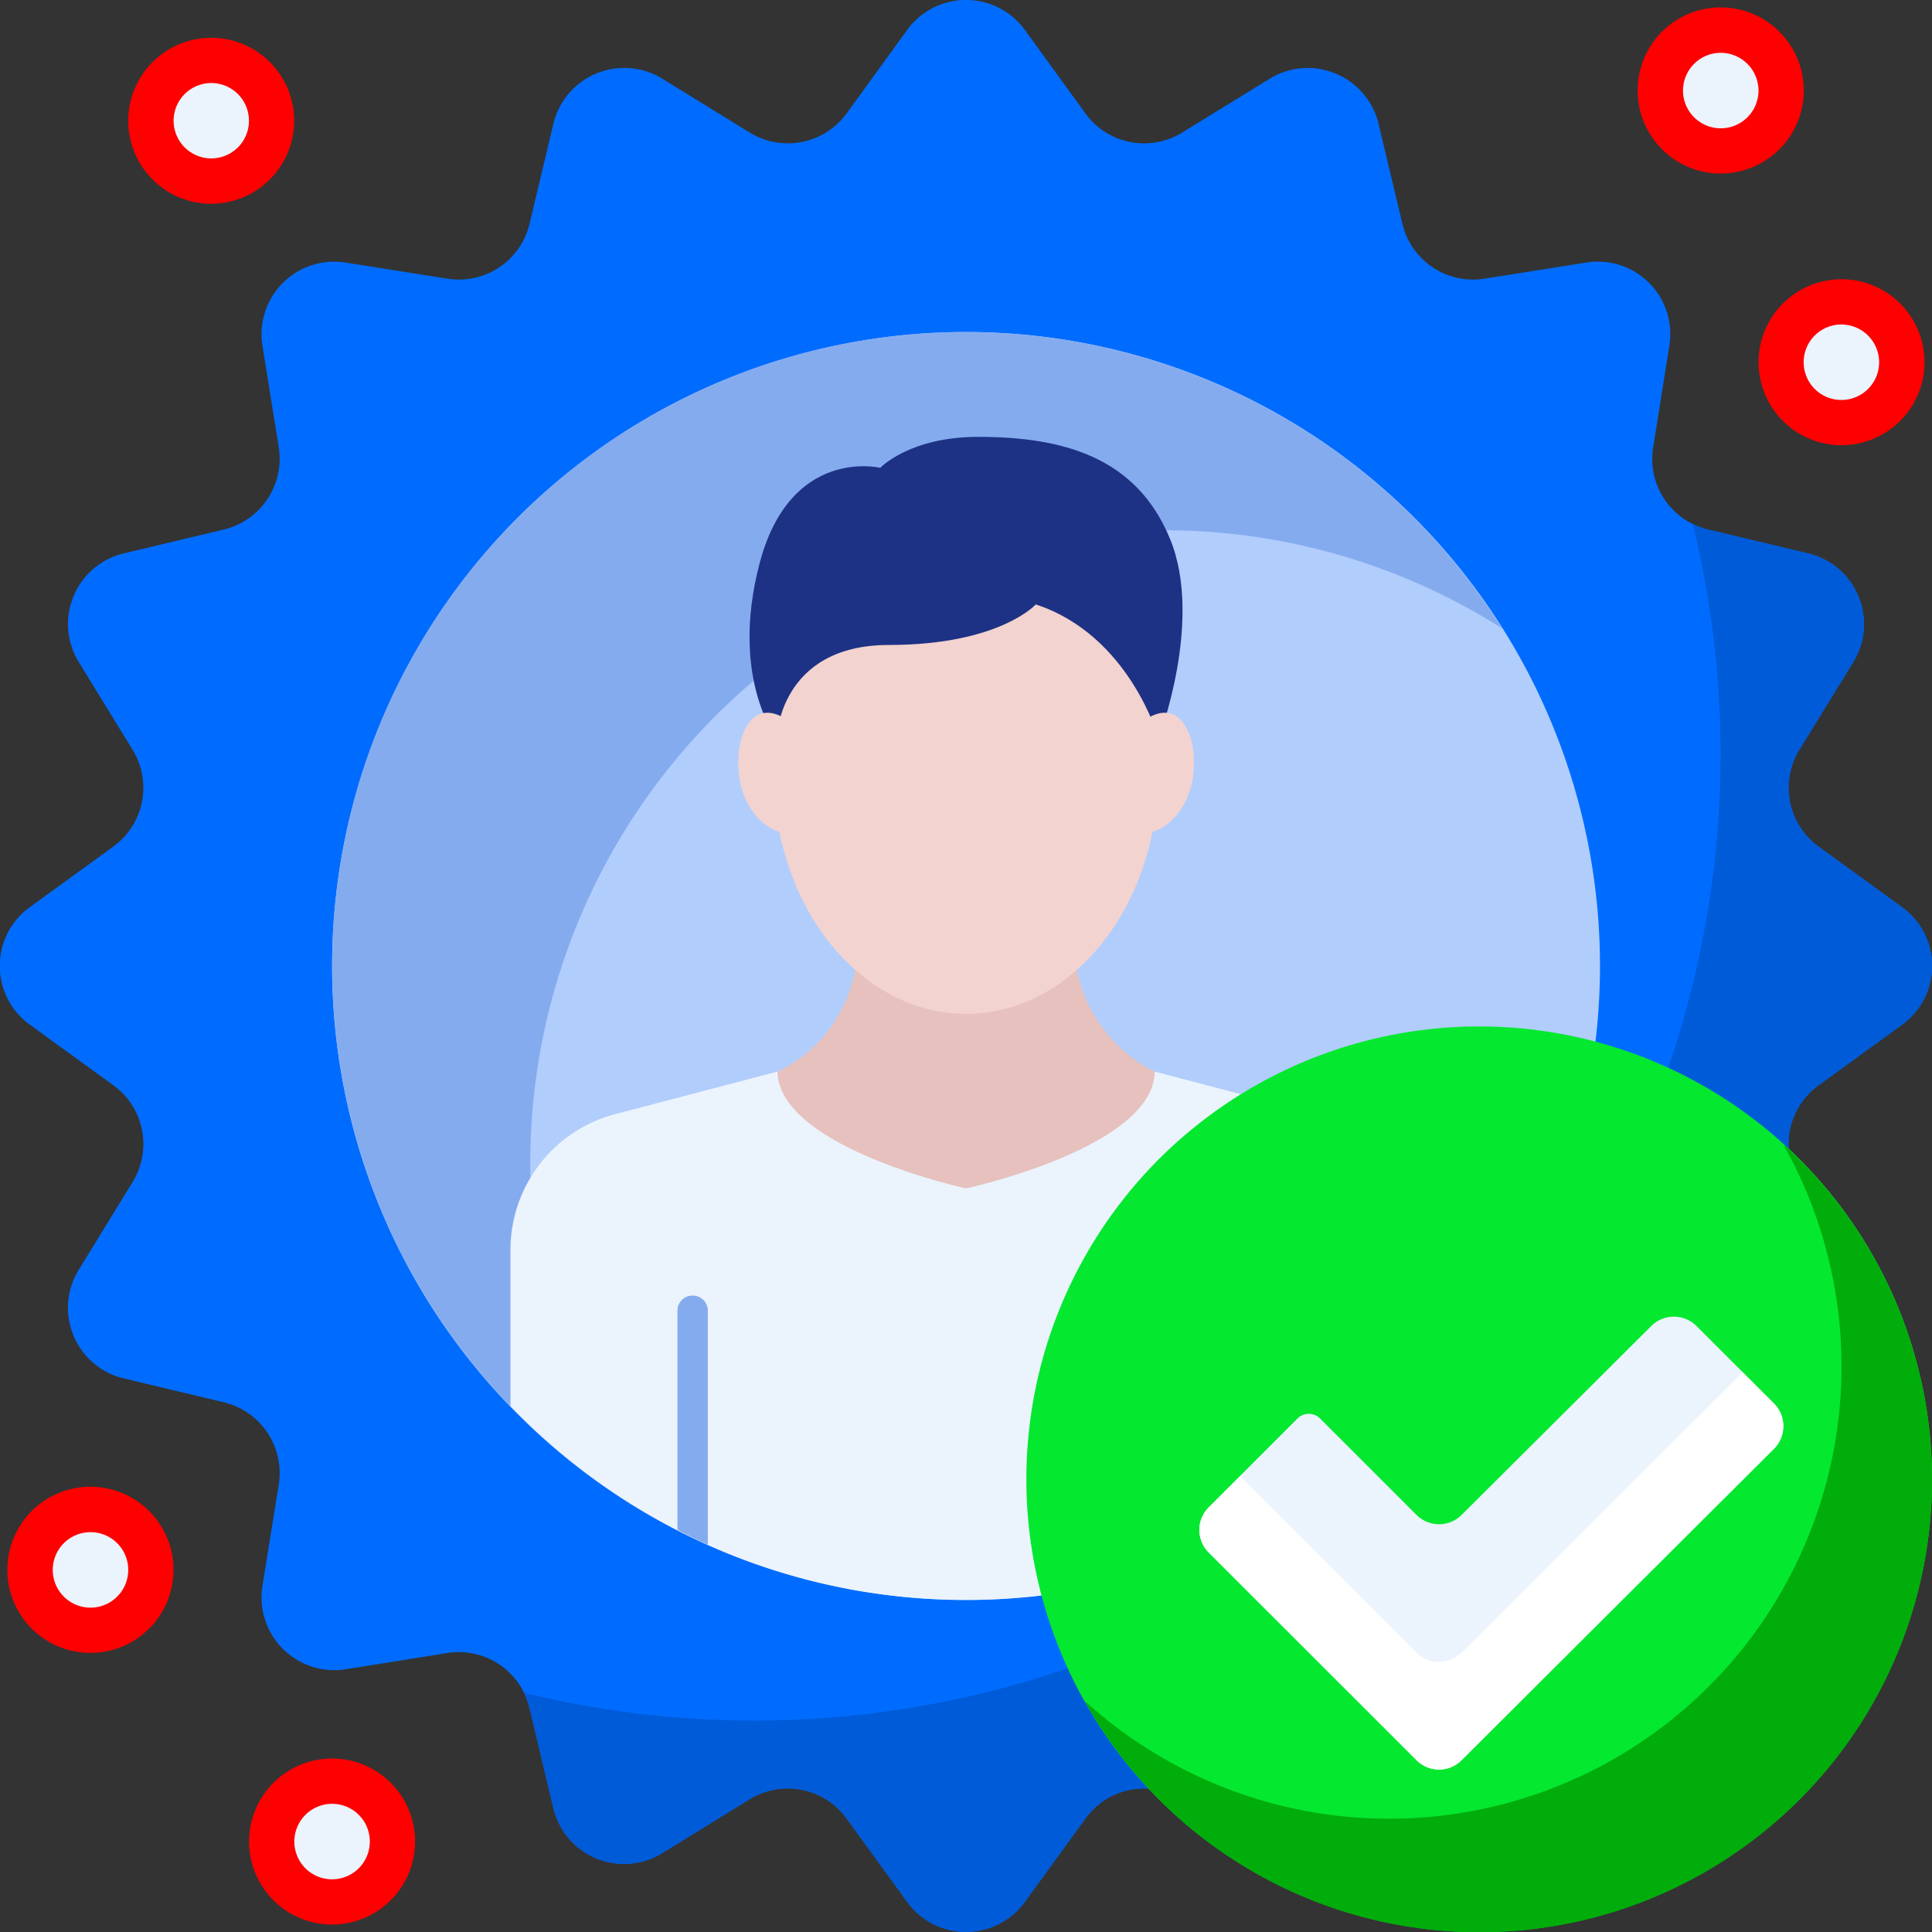
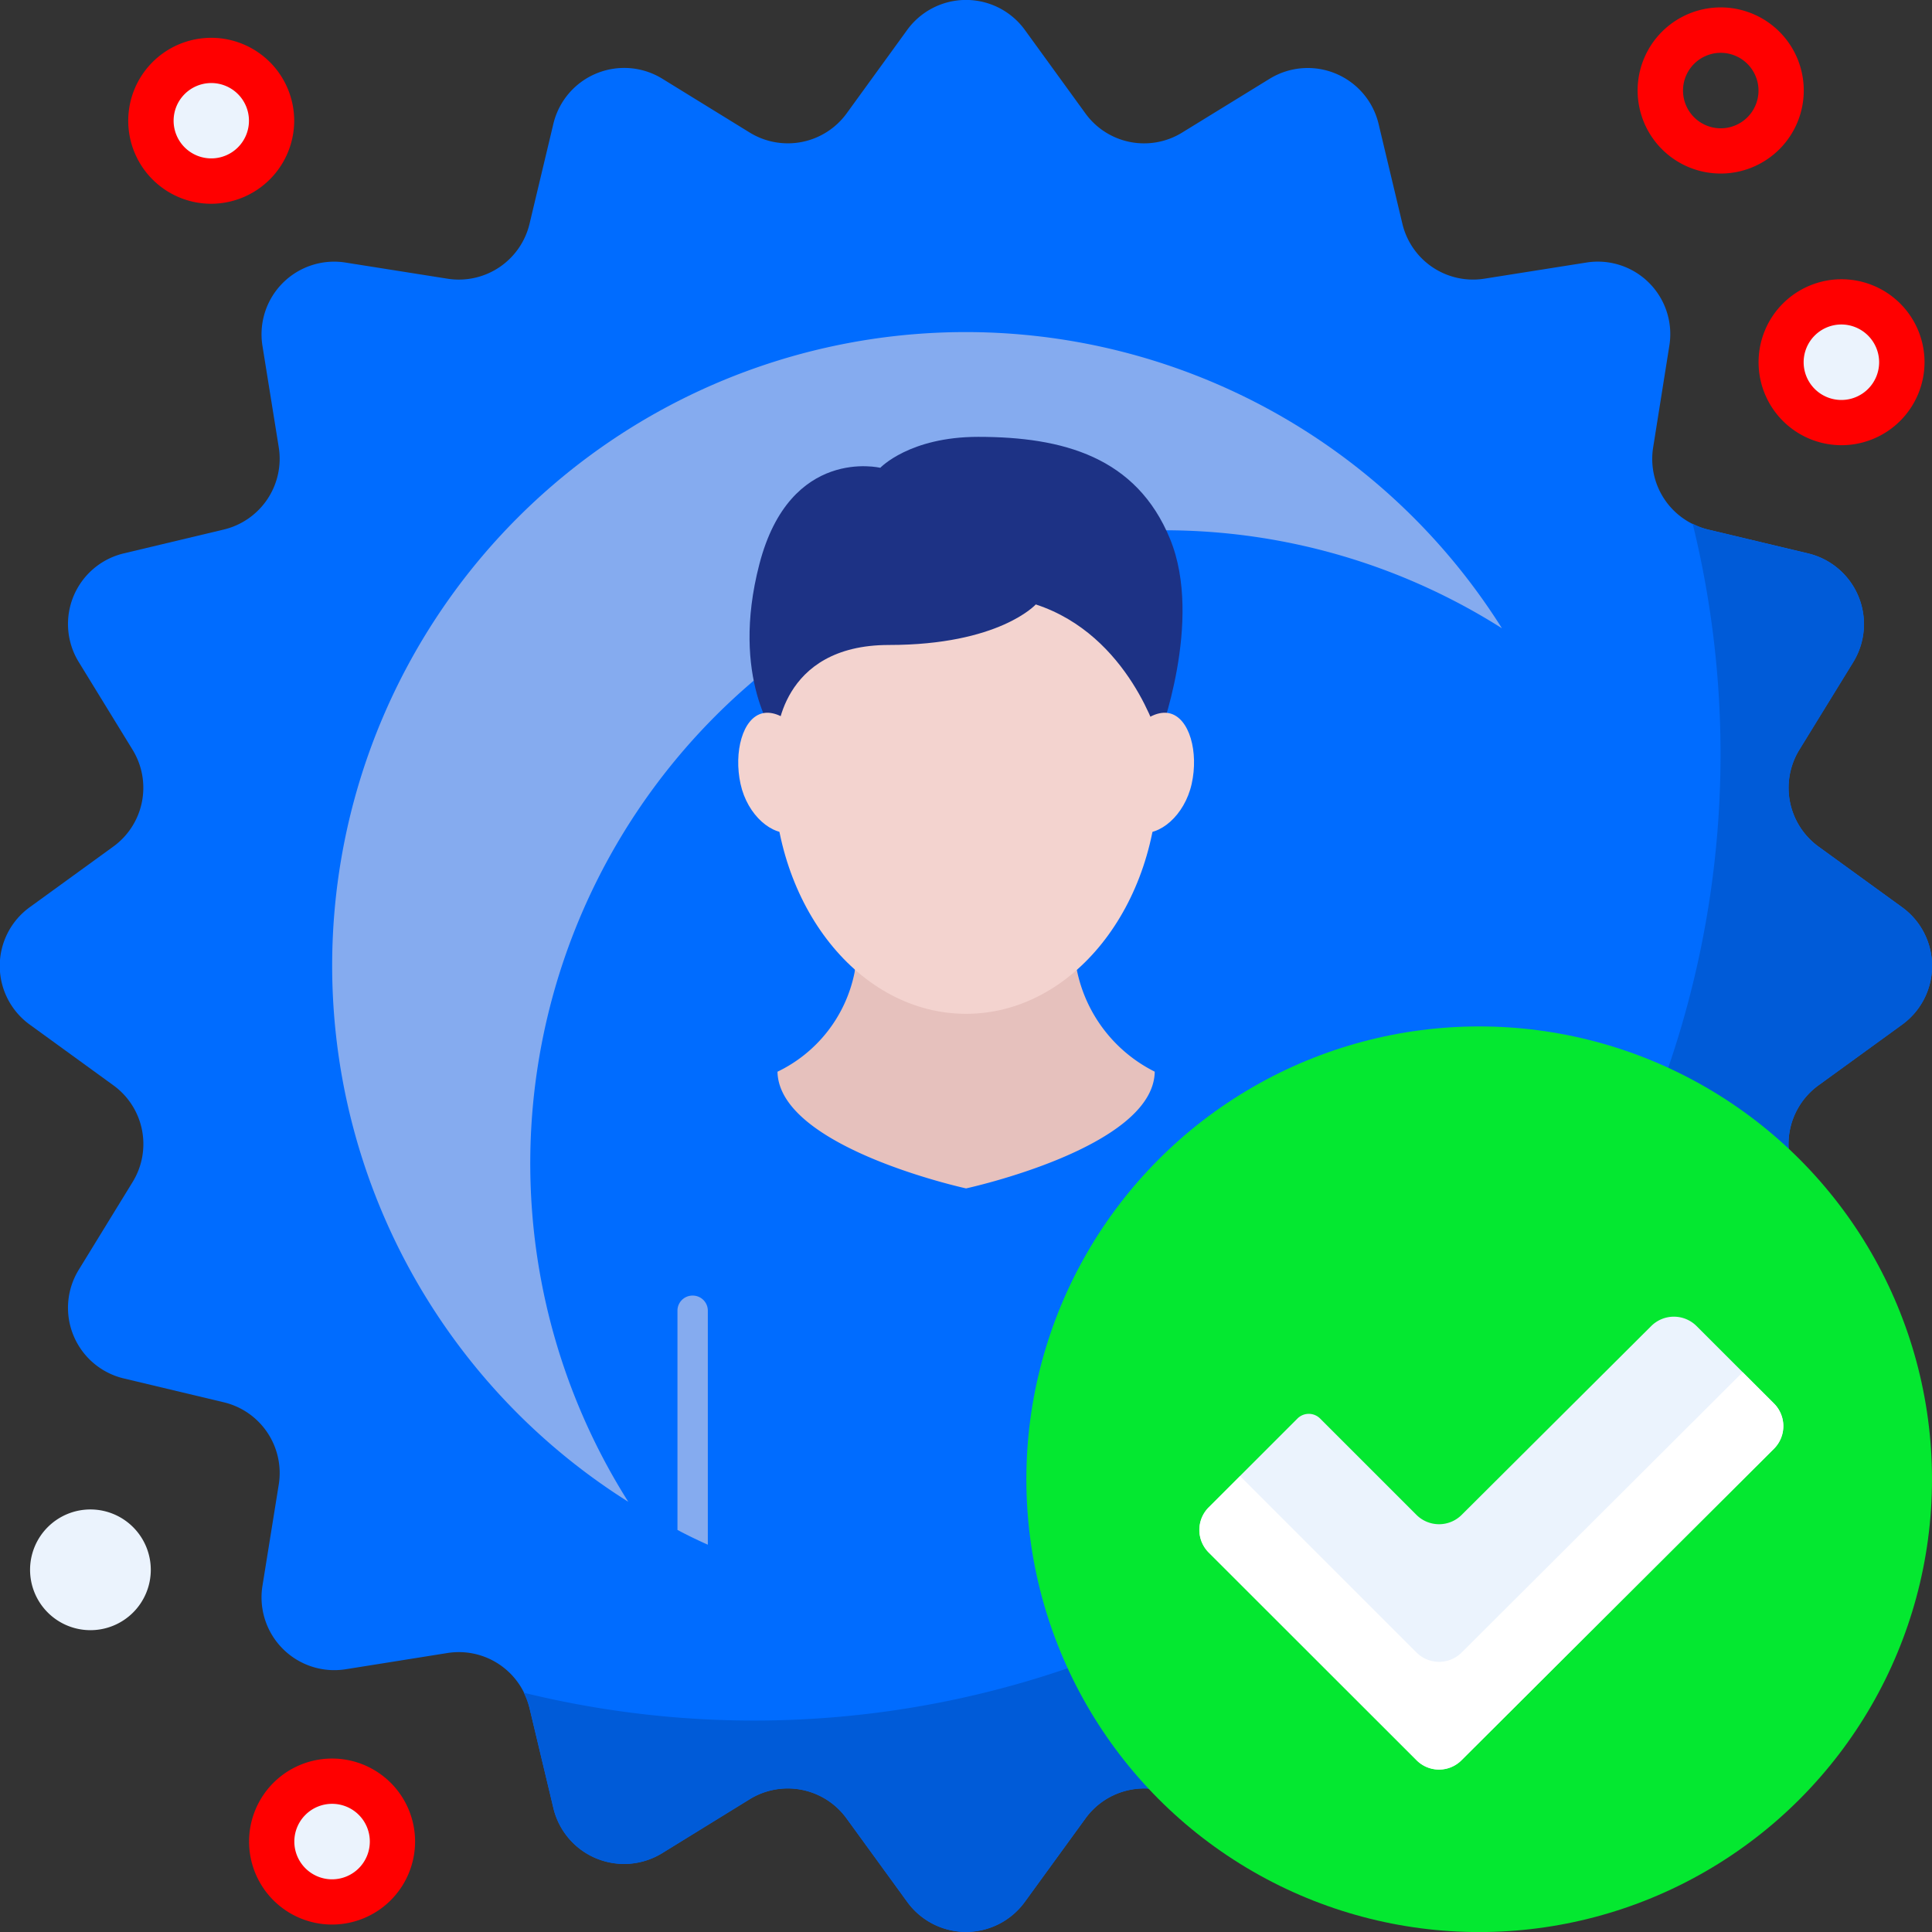
<svg xmlns="http://www.w3.org/2000/svg" width="85.332" height="85.335" viewBox="0 0 85.332 85.335">
  <rect x="0" y="0" width="85.332" height="85.335" fill="#333333" stroke="none" />
  <g id="Group_95608" data-name="Group 95608" transform="translate(-2042.663 -407.211)">
    <path id="Path_442241" data-name="Path 442241" d="M2087.93,408.535l2.669,3.679a3.2,3.2,0,0,0,4.277.852l3.874-2.382a3.217,3.217,0,0,1,4.8,1.992l1.054,4.421a3.207,3.207,0,0,0,3.626,2.422l4.487-.71a3.2,3.2,0,0,1,3.677,3.671l-.715,4.493a3.205,3.205,0,0,0,2.421,3.626l4.421,1.054a3.21,3.21,0,0,1,1.993,4.8l-2.383,3.874a3.213,3.213,0,0,0,.852,4.277l3.679,2.669a3.2,3.2,0,0,1,0,5.2l-3.679,2.67a3.21,3.21,0,0,0-.852,4.277l2.383,3.873a3.21,3.21,0,0,1-1.993,4.8l-4.421,1.054a3.2,3.2,0,0,0-2.421,3.627l.715,4.486a3.208,3.208,0,0,1-3.677,3.678l-4.487-.716a3.2,3.2,0,0,0-3.626,2.428l-1.054,4.414a3.212,3.212,0,0,1-4.8,1.993l-3.874-2.383a3.2,3.2,0,0,0-4.277.859l-2.669,3.672a3.206,3.206,0,0,1-5.2,0l-2.669-3.672a3.207,3.207,0,0,0-4.284-.859l-3.867,2.383a3.21,3.21,0,0,1-4.805-1.993l-1.054-4.414a3.208,3.208,0,0,0-3.633-2.428l-4.486.716a3.214,3.214,0,0,1-3.678-3.678l.722-4.486a3.212,3.212,0,0,0-2.428-3.627l-4.42-1.054a3.207,3.207,0,0,1-1.986-4.8l2.377-3.873a3.2,3.2,0,0,0-.854-4.277l-3.678-2.67a3.2,3.2,0,0,1,0-5.2l3.678-2.669a3.207,3.207,0,0,0,.854-4.277l-2.377-3.874a3.207,3.207,0,0,1,1.986-4.8l4.42-1.054a3.215,3.215,0,0,0,2.428-3.626l-.722-4.493a3.208,3.208,0,0,1,3.678-3.671l4.486.71a3.21,3.21,0,0,0,3.633-2.422l1.054-4.421a3.216,3.216,0,0,1,4.805-1.992l3.867,2.382a3.213,3.213,0,0,0,4.284-.852l2.669-3.679A3.211,3.211,0,0,1,2087.93,408.535Z" fill="#006cff" />
    <path id="Path_442242" data-name="Path 442242" d="M2126.667,447.278l-3.679-2.669a3.213,3.213,0,0,1-.852-4.277l2.383-3.874a3.21,3.21,0,0,0-1.993-4.8L2118.1,430.6a2.952,2.952,0,0,1-.676-.26,42.686,42.686,0,0,1-51.628,51.634,3.318,3.318,0,0,1,.254.683l1.054,4.414a3.21,3.21,0,0,0,4.805,1.993l3.867-2.383a3.207,3.207,0,0,1,4.284.859l2.669,3.672a3.206,3.206,0,0,0,5.2,0l2.669-3.672a3.2,3.2,0,0,1,4.277-.859l3.874,2.383a3.212,3.212,0,0,0,4.8-1.993l1.054-4.414a3.2,3.2,0,0,1,3.626-2.428l4.487.716a3.208,3.208,0,0,0,3.677-3.678l-.715-4.486a3.2,3.2,0,0,1,2.421-3.627l4.421-1.054a3.21,3.21,0,0,0,1.993-4.8l-2.383-3.873a3.21,3.21,0,0,1,.852-4.277l3.679-2.67A3.2,3.2,0,0,0,2126.667,447.278Z" fill="#005bd8" />
-     <path id="Path_442243" data-name="Path 442243" d="M2057.331,449.883a28,28,0,1,0,28-28.008A28,28,0,0,0,2057.331,449.883Z" fill="#b1cdfc" />
    <path id="Path_442244" data-name="Path 442244" d="M2094.082,430.632A27.846,27.846,0,0,1,2109,434.961a27.981,27.981,0,1,0-38.587,38.581,27.964,27.964,0,0,1,23.672-42.91Z" fill="#85abef" />
-     <path id="Path_442245" data-name="Path 442245" d="M2085.332,477.878a27.887,27.887,0,0,0,20.124-8.562v-6.894a6.205,6.205,0,0,0-4.623-6l-7.168-1.882H2077l-7.175,1.882a6.2,6.2,0,0,0-4.616,6v6.894A27.863,27.863,0,0,0,2085.332,477.878Z" fill="#ebf3fd" />
    <path id="Path_442246" data-name="Path 442246" d="M2085.332,459.7s8.281-1.79,8.333-5.156a6.452,6.452,0,0,1-3.443-4.505c-.053-.293-.1-2.122-.124-2.4l-9.538.007c-.039.318-.091,2.2-.157,2.539a6.216,6.216,0,0,1-3.4,4.361C2077.07,457.9,2085.332,459.7,2085.332,459.7Z" fill="#e6c1bd" />
    <path id="Path_442247" data-name="Path 442247" d="M2073.255,464.434a.665.665,0,0,0-.67.67v9.681c.442.235.885.449,1.341.652V465.1A.666.666,0,0,0,2073.255,464.434Z" fill="#85abef" />
    <path id="Path_442248" data-name="Path 442248" d="M2097.409,464.434a.666.666,0,0,0-.671.67V475.43c.45-.2.9-.417,1.341-.645V465.1A.665.665,0,0,0,2097.409,464.434Z" fill="#85abef" />
    <path id="Path_442249" data-name="Path 442249" d="M2085.332,430.7c-4.694,0-8.5,4.766-8.5,10.645s3.8,10.644,8.5,10.644,8.489-4.765,8.489-10.644S2090.02,430.7,2085.332,430.7Z" fill="#f3d3cf" />
    <path id="Path_442250" data-name="Path 442250" d="M2076.966,439.824s-2.076-2.656-.762-7.7c1.355-5.215,5.339-4.251,5.339-4.251s1.289-1.367,4.323-1.367c3.75,0,6.992.891,8.477,4.512s-.508,8.808-.508,8.808-1.276-4.563-5.424-5.918c0,0-1.614,1.79-6.484,1.79S2076.966,439.824,2076.966,439.824Z" fill="#1d3285" />
    <path id="Path_442251" data-name="Path 442251" d="M2094.3,438.711c-.9-.188-2.1,1-2.409,2.395s.182,2.683,1.081,2.872,2.011-.749,2.324-2.142S2095.208,438.906,2094.3,438.711Z" fill="#f3d3cf" />
    <path id="Path_442252" data-name="Path 442252" d="M2076.36,438.711c.906-.188,2.1,1,2.41,2.395s-.176,2.683-1.081,2.872-2.012-.749-2.318-2.142S2075.456,438.906,2076.36,438.711Z" fill="#f3d3cf" />
    <circle id="Ellipse_2082" data-name="Ellipse 2082" cx="20" cy="20" r="20" transform="translate(2087.995 452.546)" fill="#04e830" />
-     <path id="Path_442253" data-name="Path 442253" d="M2121.426,457.754a19.979,19.979,0,0,1-30.86,24.577,19.988,19.988,0,1,0,30.86-24.577Z" fill="#00ad0a" />
    <path id="Path_442254" data-name="Path 442254" d="M2121.016,469.2l-3.418-3.418a1.418,1.418,0,0,0-2-.007l-8.379,8.347a1.414,1.414,0,0,1-1.992,0l-4.258-4.258a.708.708,0,0,0-1,0l-3.919,3.919a1.41,1.41,0,0,0,0,2l9.173,9.167a1.4,1.4,0,0,0,1.992,0l13.8-13.757A1.414,1.414,0,0,0,2121.016,469.2Z" fill="#ebf3fd" />
    <path id="Path_442255" data-name="Path 442255" d="M2105.228,480.2l-7.793-7.793-1.38,1.38a1.41,1.41,0,0,0,0,2l9.173,9.167a1.4,1.4,0,0,0,1.992,0l13.8-13.757a1.414,1.414,0,0,0,0-1.992l-1.387-1.386L2107.22,480.2A1.414,1.414,0,0,1,2105.228,480.2Z" fill="#fff" />
-     <path id="Path_442256" data-name="Path 442256" d="M2121.335,411.211a2.669,2.669,0,1,1-2.67-2.669A2.672,2.672,0,0,1,2121.335,411.211Z" fill="#ebf3fd" />
    <path id="Path_442257" data-name="Path 442257" d="M2118.665,414.876a3.669,3.669,0,1,1,3.666-3.665A3.669,3.669,0,0,1,2118.665,414.876Zm0-5.332a1.667,1.667,0,1,0,1.667,1.667A1.67,1.67,0,0,0,2118.665,409.544Z" fill="red" />
    <path id="Path_442258" data-name="Path 442258" d="M2054.661,412.539a2.669,2.669,0,1,1-2.669-2.663A2.671,2.671,0,0,1,2054.661,412.539Z" fill="#ebf3fd" />
    <path id="Path_442259" data-name="Path 442259" d="M2051.992,416.211a3.665,3.665,0,1,1,3.665-3.672A3.675,3.675,0,0,1,2051.992,416.211Zm0-5.332a1.664,1.664,0,1,0,1.667,1.66A1.664,1.664,0,0,0,2051.992,410.879Z" fill="red" />
    <path id="Path_442260" data-name="Path 442260" d="M2059.993,488.548a2.666,2.666,0,1,1-2.669-2.669A2.669,2.669,0,0,1,2059.993,488.548Z" fill="#ebf3fd" />
    <path id="Path_442261" data-name="Path 442261" d="M2057.324,492.214a3.666,3.666,0,1,1,3.672-3.666A3.669,3.669,0,0,1,2057.324,492.214Zm0-5.332a1.667,1.667,0,1,0,1.673,1.666A1.664,1.664,0,0,0,2057.324,486.882Z" fill="red" />
    <path id="Path_442262" data-name="Path 442262" d="M2049.323,476.55a2.666,2.666,0,1,1-2.663-2.67A2.668,2.668,0,0,1,2049.323,476.55Z" fill="#ebf3fd" />
-     <path id="Path_442263" data-name="Path 442263" d="M2046.66,480.215a3.669,3.669,0,1,1,3.665-3.665A3.665,3.665,0,0,1,2046.66,480.215Zm0-5.332a1.667,1.667,0,1,0,1.667,1.667A1.666,1.666,0,0,0,2046.66,474.883Z" fill="red" />
    <path id="Path_442264" data-name="Path 442264" d="M2126.667,423.21a2.666,2.666,0,1,1-2.663-2.663A2.663,2.663,0,0,1,2126.667,423.21Z" fill="#ebf3fd" />
    <path id="Path_442265" data-name="Path 442265" d="M2124,426.875a3.665,3.665,0,1,1,3.665-3.665A3.671,3.671,0,0,1,2124,426.875Zm0-5.332a1.667,1.667,0,1,0,1.66,1.667A1.671,1.671,0,0,0,2124,421.543Z" fill="red" />
  </g>
</svg>